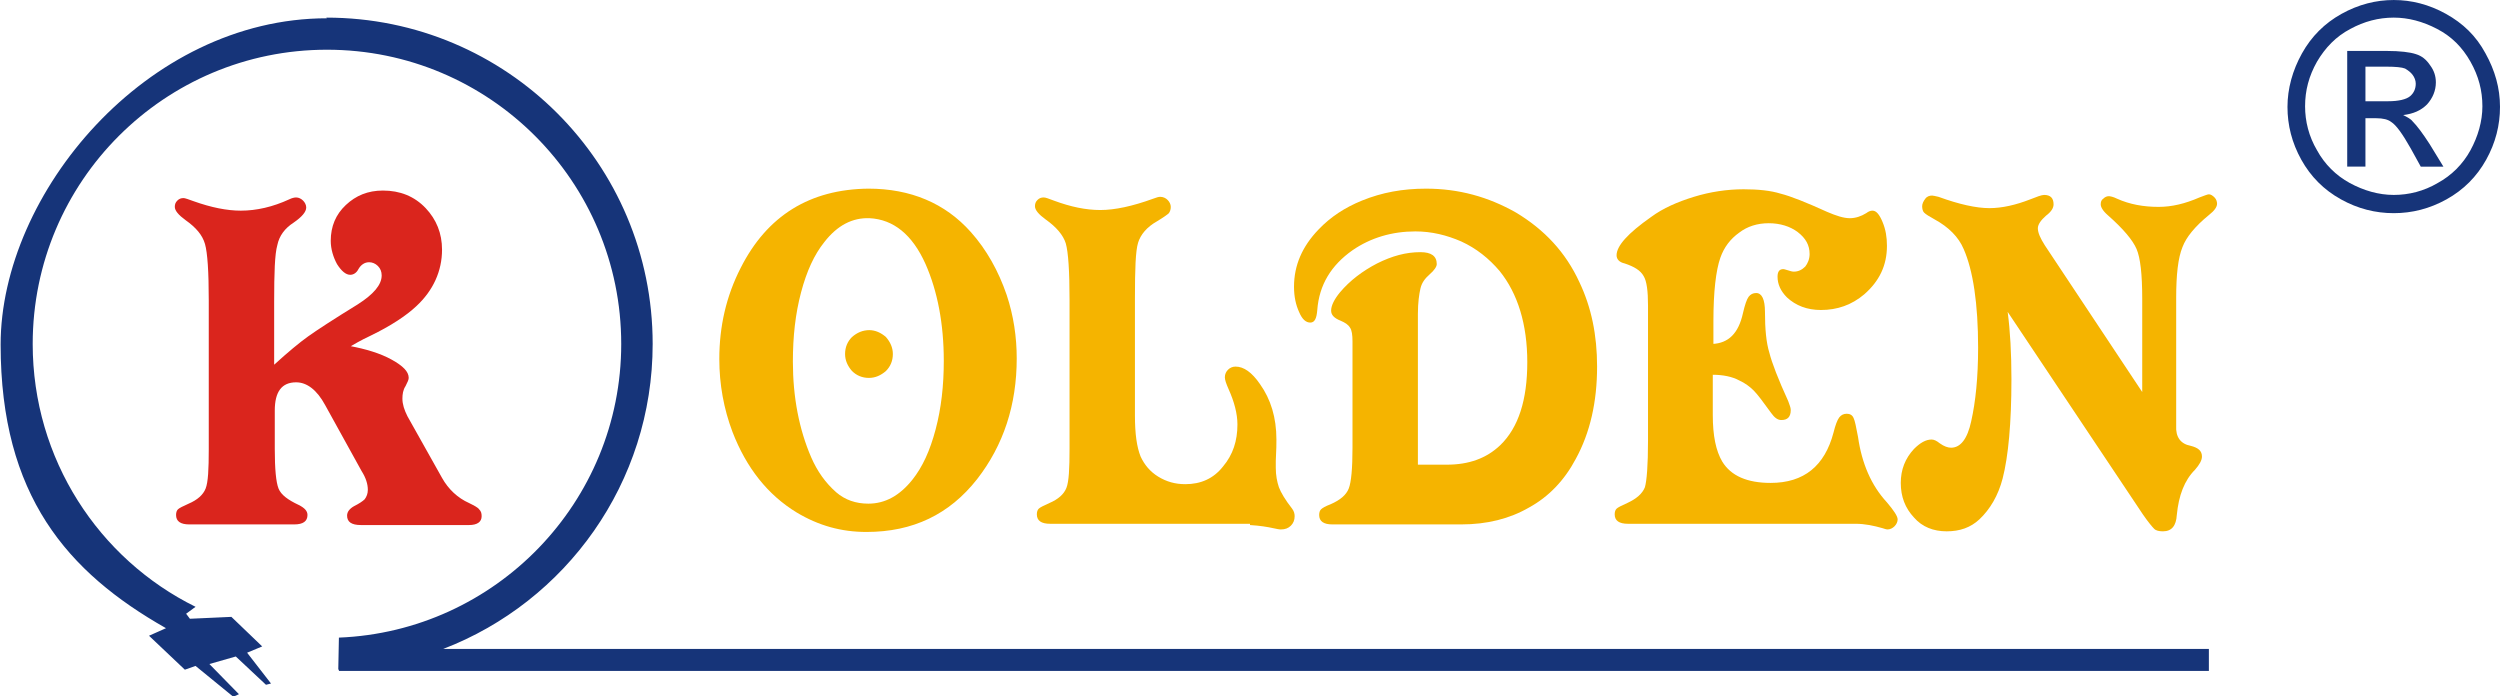
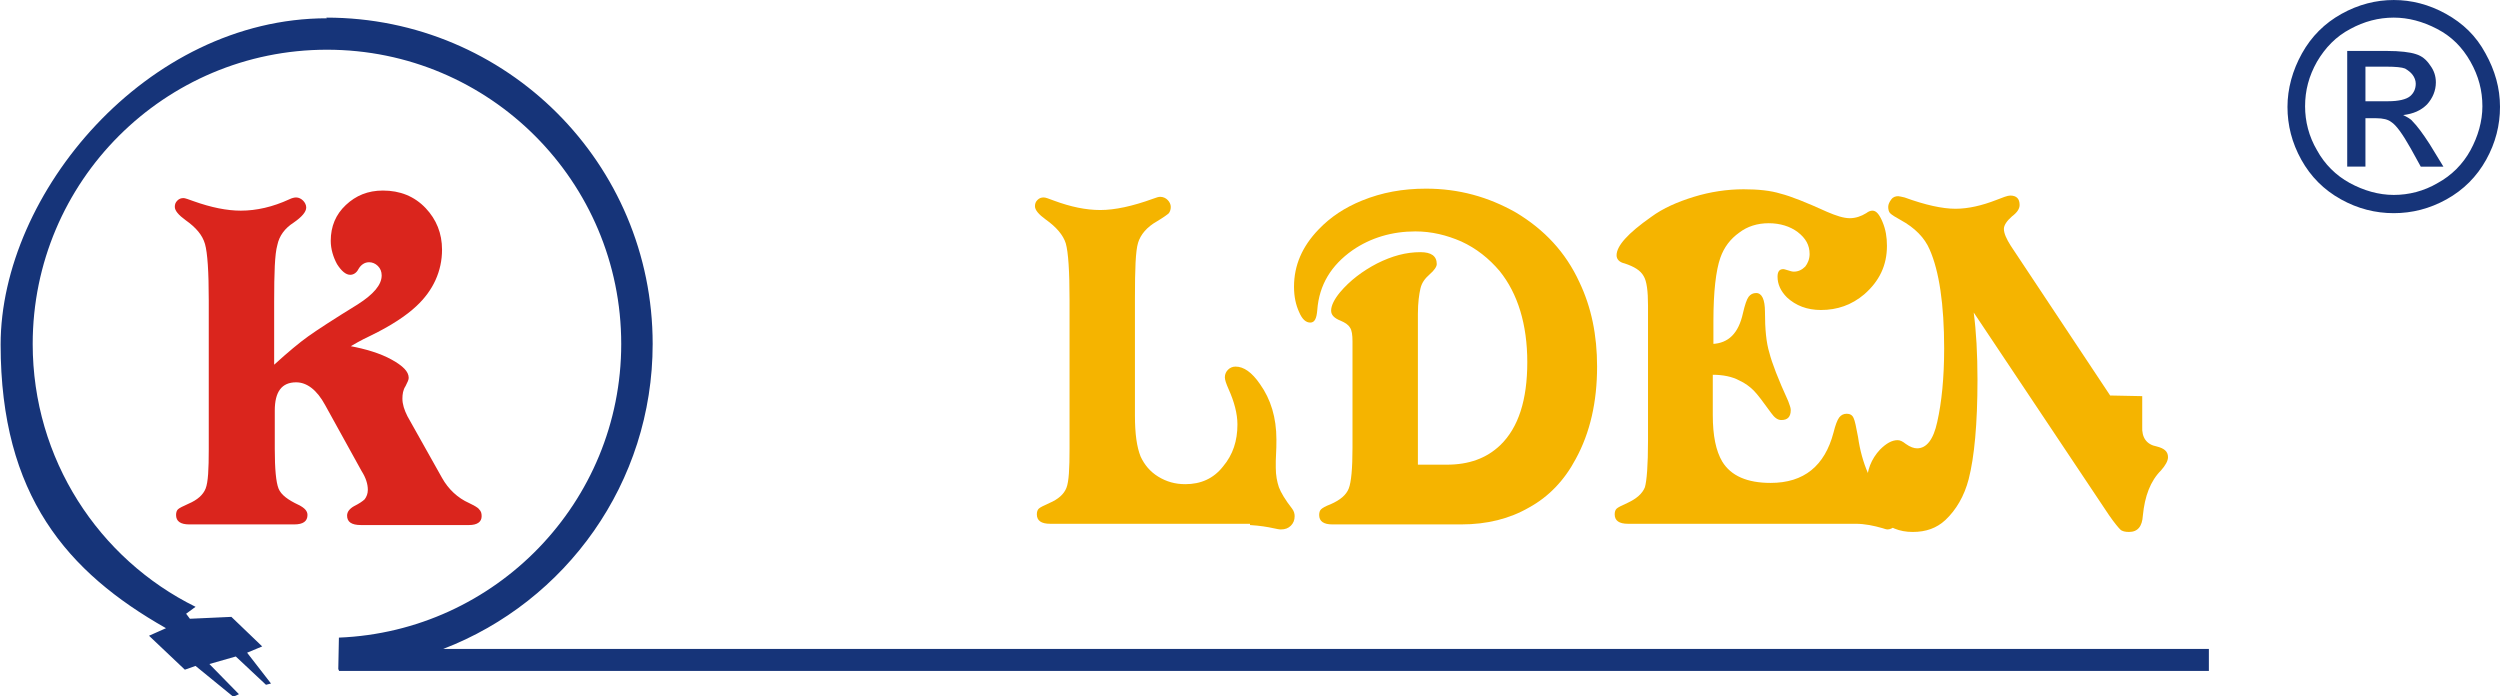
<svg xmlns="http://www.w3.org/2000/svg" xml:space="preserve" width="19.125mm" height="5.325mm" style="shape-rendering:geometricPrecision; text-rendering:geometricPrecision; image-rendering:optimizeQuality; fill-rule:evenodd; clip-rule:evenodd" viewBox="0 0 3.976 1.107">
  <defs>
    <style type="text/css">
   
    .fil2 {fill:#163479}
    .fil0 {fill:#DA251D;fill-rule:nonzero}
    .fil3 {fill:#163479;fill-rule:nonzero}
    .fil1 {fill:#F5B400;fill-rule:nonzero}
   
  </style>
  </defs>
  <g id="Capa_x0020_1">
    <g id="_204825424">
      <path id="_204827944" class="fil0" d="M0.555 0.55c0.027,0.005 0.05,0.012 0.068,0.022 0.018,0.01 0.027,0.019 0.027,0.029 0,0.003 -0.002,0.007 -0.005,0.013 -0.004,0.006 -0.005,0.013 -0.005,0.02 0,0.009 0.003,0.018 0.008,0.028l0.055 0.098c0.01,0.018 0.025,0.032 0.043,0.04 0.008,0.004 0.014,0.007 0.016,0.01 0.003,0.003 0.004,0.006 0.004,0.011 0,0.009 -0.007,0.014 -0.02,0.014l-0.172 0c-0.015,0 -0.022,-0.005 -0.022,-0.015 0,-0.006 0.004,-0.011 0.011,-0.015 0.008,-0.004 0.014,-0.008 0.017,-0.011 0.003,-0.004 0.005,-0.009 0.005,-0.015 0,-0.009 -0.003,-0.019 -0.01,-0.03l-0.058 -0.105c-0.013,-0.024 -0.029,-0.036 -0.046,-0.036 -0.023,0 -0.034,0.015 -0.034,0.045l0 0.061c0,0.032 0.002,0.053 0.006,0.063 0.004,0.01 0.015,0.018 0.032,0.026 0.01,0.005 0.014,0.01 0.014,0.016 0,0.01 -0.007,0.015 -0.021,0.015l-0.167 0c-0.014,0 -0.021,-0.005 -0.021,-0.015 0,-0.004 0.001,-0.007 0.003,-0.009 0.002,-0.002 0.008,-0.005 0.017,-0.009 0.014,-0.006 0.023,-0.014 0.027,-0.024 0.004,-0.01 0.005,-0.031 0.005,-0.062l0 -0.237c0,-0.046 -0.002,-0.076 -0.006,-0.09 -0.004,-0.014 -0.014,-0.026 -0.031,-0.038 -0.011,-0.008 -0.017,-0.015 -0.017,-0.021 0,-0.004 0.001,-0.007 0.004,-0.01 0.003,-0.003 0.006,-0.004 0.01,-0.004 0.002,0 0.008,0.002 0.016,0.005 0.028,0.01 0.053,0.015 0.075,0.015 0.025,0 0.051,-0.006 0.077,-0.018 0.004,-0.002 0.008,-0.003 0.011,-0.003 0.004,0 0.008,0.002 0.011,0.005 0.003,0.003 0.005,0.007 0.005,0.011 0,0.007 -0.007,0.015 -0.02,0.024 -0.014,0.009 -0.023,0.021 -0.026,0.036 -0.004,0.014 -0.005,0.044 -0.005,0.09l0 0.1c0.022,-0.02 0.04,-0.035 0.054,-0.045 0.014,-0.01 0.04,-0.027 0.079,-0.051 0.025,-0.016 0.038,-0.031 0.038,-0.046 0,-0.006 -0.002,-0.011 -0.006,-0.015 -0.004,-0.004 -0.009,-0.006 -0.014,-0.006 -0.007,0 -0.013,0.004 -0.017,0.011 -0.003,0.006 -0.008,0.009 -0.013,0.009 -0.007,0 -0.014,-0.006 -0.021,-0.017 -0.006,-0.011 -0.01,-0.024 -0.01,-0.037 0,-0.023 0.008,-0.042 0.024,-0.057 0.016,-0.015 0.035,-0.023 0.059,-0.023 0.027,0 0.05,0.009 0.068,0.028 0.017,0.018 0.026,0.04 0.026,0.066 0,0.034 -0.014,0.065 -0.041,0.09 -0.016,0.015 -0.04,0.031 -0.073,0.047 -0.015,0.007 -0.027,0.014 -0.035,0.019z" />
-       <path id="_204827272" class="fil1" d="M1.381 0.3c0.067,0 0.122,0.023 0.163,0.069 0.025,0.028 0.044,0.062 0.057,0.1 0.011,0.033 0.016,0.067 0.016,0.101 0,0.074 -0.021,0.138 -0.063,0.192 -0.044,0.056 -0.102,0.084 -0.176,0.084 -0.04,0 -0.076,-0.01 -0.111,-0.031 -0.046,-0.028 -0.08,-0.071 -0.102,-0.128 -0.014,-0.037 -0.021,-0.076 -0.021,-0.116 0,-0.052 0.011,-0.1 0.034,-0.145 0.042,-0.083 0.11,-0.125 0.203,-0.126zm0.002 0.047c-0.027,-0.001 -0.051,0.011 -0.072,0.038 -0.016,0.02 -0.028,0.046 -0.037,0.08 -0.009,0.034 -0.013,0.07 -0.013,0.11 0,0.057 0.01,0.108 0.029,0.152 0.01,0.023 0.023,0.041 0.04,0.056 0.014,0.012 0.031,0.018 0.051,0.018 0.027,0 0.05,-0.013 0.07,-0.038 0.016,-0.02 0.028,-0.046 0.037,-0.08 0.009,-0.034 0.013,-0.07 0.013,-0.109 0,-0.059 -0.01,-0.111 -0.029,-0.154 -0.021,-0.047 -0.051,-0.071 -0.089,-0.073zm-0.001 0.178c0.01,0 0.019,0.004 0.027,0.011 0.007,0.008 0.011,0.017 0.011,0.027 0,0.011 -0.004,0.02 -0.011,0.027 -0.008,0.007 -0.017,0.011 -0.027,0.011 -0.011,0 -0.02,-0.004 -0.027,-0.011 -0.007,-0.008 -0.011,-0.017 -0.011,-0.027 0,-0.011 0.004,-0.02 0.011,-0.027 0.008,-0.007 0.017,-0.011 0.028,-0.011z" />
      <path id="_204827888" class="fil1" d="M1.988 0.833l-0.318 0c-0.014,0 -0.021,-0.005 -0.021,-0.015 0,-0.004 0.001,-0.007 0.003,-0.009 0.002,-0.002 0.008,-0.005 0.017,-0.009 0.014,-0.006 0.023,-0.014 0.027,-0.024 0.004,-0.01 0.005,-0.031 0.005,-0.062l0 -0.237c0,-0.046 -0.002,-0.076 -0.006,-0.09 -0.004,-0.013 -0.015,-0.026 -0.032,-0.038 -0.011,-0.008 -0.017,-0.015 -0.017,-0.021 0,-0.004 0.001,-0.007 0.004,-0.01 0.003,-0.003 0.006,-0.004 0.01,-0.004 0.003,0 0.008,0.002 0.016,0.005 0.027,0.01 0.051,0.015 0.074,0.015 0.023,0 0.051,-0.006 0.084,-0.018 0.005,-0.002 0.009,-0.003 0.011,-0.003 0.005,0 0.009,0.002 0.012,0.005 0.003,0.003 0.005,0.007 0.005,0.011 0,0.004 -0.001,0.007 -0.003,0.01 -0.002,0.002 -0.009,0.007 -0.019,0.013 -0.016,0.009 -0.026,0.021 -0.03,0.034 -0.004,0.013 -0.005,0.042 -0.005,0.088l0 0.187c0,0.029 0.003,0.05 0.009,0.065 0.006,0.013 0.015,0.024 0.028,0.032 0.013,0.008 0.027,0.012 0.043,0.012 0.025,0 0.045,-0.009 0.06,-0.028 0.016,-0.019 0.023,-0.041 0.023,-0.067 0,-0.017 -0.005,-0.036 -0.014,-0.056 -0.004,-0.009 -0.006,-0.015 -0.006,-0.019 0,-0.005 0.002,-0.009 0.005,-0.012 0.003,-0.003 0.007,-0.005 0.012,-0.005 0.013,0 0.026,0.009 0.039,0.028 0.017,0.024 0.026,0.053 0.026,0.088 0,0.005 -0,0.017 -0.001,0.034 -0,0.005 -0,0.008 -0,0.011 0,0.012 0.002,0.022 0.005,0.031 0.003,0.008 0.01,0.02 0.021,0.034 0.003,0.004 0.004,0.008 0.004,0.012 0,0.006 -0.002,0.011 -0.006,0.015 -0.004,0.004 -0.009,0.006 -0.016,0.006 -0.003,0 -0.007,-0.001 -0.012,-0.002 -0.009,-0.002 -0.021,-0.004 -0.037,-0.005z" />
      <path id="_204826208" class="fil1" d="M2.255 0.739l0.046 0c0.035,0 0.063,-0.01 0.085,-0.031 0.029,-0.028 0.043,-0.072 0.043,-0.132 0,-0.06 -0.015,-0.109 -0.044,-0.145 -0.017,-0.02 -0.037,-0.036 -0.061,-0.047 -0.023,-0.01 -0.047,-0.016 -0.073,-0.016 -0.037,0 -0.071,0.01 -0.1,0.03 -0.034,0.024 -0.053,0.055 -0.056,0.095 -0.001,0.013 -0.004,0.02 -0.011,0.02 -0.007,0 -0.013,-0.005 -0.018,-0.017 -0.005,-0.011 -0.008,-0.024 -0.008,-0.04 0,-0.034 0.013,-0.064 0.039,-0.091 0.019,-0.02 0.042,-0.035 0.069,-0.046 0.032,-0.013 0.065,-0.019 0.102,-0.019 0.052,0 0.099,0.013 0.143,0.038 0.045,0.027 0.079,0.063 0.101,0.111 0.019,0.04 0.028,0.084 0.028,0.134 0,0.056 -0.011,0.105 -0.034,0.147 -0.018,0.034 -0.043,0.06 -0.074,0.077 -0.031,0.018 -0.067,0.027 -0.108,0.027l-0.205 0c-0.014,0 -0.021,-0.005 -0.021,-0.015 0,-0.004 0.001,-0.007 0.003,-0.009 0.002,-0.002 0.007,-0.005 0.015,-0.008 0.016,-0.007 0.025,-0.015 0.029,-0.025 0.004,-0.01 0.006,-0.032 0.006,-0.065l0 -0.169c0,-0.01 -0.001,-0.018 -0.004,-0.022 -0.003,-0.005 -0.008,-0.008 -0.015,-0.011 -0.01,-0.004 -0.015,-0.009 -0.015,-0.016 0,-0.008 0.005,-0.018 0.014,-0.029 0.016,-0.019 0.036,-0.034 0.059,-0.046 0.024,-0.012 0.046,-0.018 0.069,-0.018 0.017,0 0.026,0.006 0.026,0.019 0,0.004 -0.004,0.01 -0.011,0.016 -0.008,0.007 -0.013,0.014 -0.015,0.023 -0.002,0.009 -0.004,0.022 -0.004,0.04l0 0.243z" />
      <path id="_204825928" class="fil1" d="M2.723 0.547c0.026,-0.001 0.042,-0.017 0.049,-0.049 0.003,-0.013 0.006,-0.022 0.009,-0.026 0.003,-0.004 0.007,-0.006 0.012,-0.006 0.009,0 0.014,0.01 0.014,0.03 0,0.027 0.002,0.049 0.007,0.065 0.004,0.016 0.014,0.042 0.03,0.077 0.002,0.006 0.004,0.01 0.004,0.014 0,0.011 -0.005,0.016 -0.015,0.016 -0.006,0 -0.011,-0.004 -0.016,-0.011 -0.013,-0.018 -0.022,-0.03 -0.028,-0.036 -0.006,-0.006 -0.014,-0.012 -0.023,-0.016 -0.011,-0.006 -0.026,-0.009 -0.042,-0.009l0 0.064c0,0.033 0.005,0.057 0.015,0.074 0.014,0.023 0.04,0.034 0.077,0.034 0.053,0 0.086,-0.027 0.1,-0.08 0.003,-0.012 0.006,-0.02 0.009,-0.024 0.003,-0.004 0.007,-0.006 0.012,-0.006 0.005,0 0.009,0.002 0.011,0.007 0.002,0.004 0.004,0.014 0.007,0.03 0.006,0.042 0.021,0.077 0.046,0.104 0.011,0.013 0.017,0.022 0.017,0.027 0,0.004 -0.002,0.008 -0.005,0.011 -0.003,0.003 -0.007,0.005 -0.011,0.005 -0.002,0 -0.005,-0.001 -0.008,-0.002 -0.014,-0.004 -0.028,-0.007 -0.043,-0.007l-0.362 0c-0.014,0 -0.021,-0.005 -0.021,-0.015 0,-0.004 0.001,-0.007 0.003,-0.009 0.002,-0.002 0.008,-0.005 0.017,-0.009 0.015,-0.007 0.024,-0.015 0.028,-0.025 0.003,-0.01 0.005,-0.035 0.005,-0.074l0 -0.215c0,-0.023 -0.002,-0.039 -0.007,-0.047 -0.005,-0.009 -0.015,-0.015 -0.03,-0.02 -0.009,-0.002 -0.013,-0.007 -0.013,-0.013 0,-0.015 0.018,-0.035 0.055,-0.061 0.019,-0.014 0.042,-0.024 0.068,-0.032 0.026,-0.008 0.053,-0.012 0.079,-0.012 0.023,0 0.043,0.002 0.059,0.007 0.016,0.004 0.041,0.014 0.074,0.029 0.014,0.006 0.026,0.01 0.036,0.01 0.009,0 0.018,-0.003 0.026,-0.008 0.004,-0.003 0.007,-0.004 0.01,-0.004 0.006,0 0.011,0.006 0.016,0.018 0.005,0.012 0.007,0.024 0.007,0.038 0,0.031 -0.012,0.056 -0.036,0.077 -0.02,0.017 -0.043,0.025 -0.069,0.025 -0.022,0 -0.04,-0.007 -0.054,-0.02 -0.01,-0.01 -0.015,-0.021 -0.015,-0.033 0,-0.008 0.003,-0.012 0.009,-0.012 0.002,0 0.004,0.001 0.008,0.002 0.003,0.001 0.006,0.002 0.009,0.002 0.007,0 0.013,-0.003 0.018,-0.008 0.004,-0.005 0.007,-0.012 0.007,-0.02 0,-0.014 -0.006,-0.025 -0.019,-0.035 -0.012,-0.009 -0.028,-0.014 -0.046,-0.014 -0.018,0 -0.034,0.005 -0.047,0.015 -0.014,0.01 -0.024,0.023 -0.03,0.04 -0.007,0.02 -0.011,0.054 -0.011,0.101l0 0.039z" />
-       <path id="_204825816" class="fil1" d="M3.407 0.63l0 -0.155c0,-0.039 -0.003,-0.065 -0.009,-0.079 -0.006,-0.014 -0.021,-0.032 -0.046,-0.054 -0.008,-0.007 -0.011,-0.013 -0.011,-0.017 0,-0.004 0.001,-0.007 0.004,-0.009 0.003,-0.003 0.006,-0.004 0.009,-0.004 0.002,0 0.007,0.001 0.013,0.004 0.02,0.009 0.042,0.013 0.066,0.013 0.021,0 0.042,-0.005 0.065,-0.015 0.008,-0.003 0.013,-0.005 0.015,-0.005 0.003,0 0.006,0.002 0.009,0.005 0.003,0.003 0.004,0.007 0.004,0.01 0,0.005 -0.004,0.011 -0.013,0.018 -0.022,0.018 -0.036,0.035 -0.042,0.051 -0.007,0.017 -0.01,0.044 -0.01,0.081l0 0.203c-0.001,0.018 0.007,0.029 0.023,0.032 0.012,0.003 0.018,0.008 0.018,0.017 0,0.006 -0.004,0.013 -0.011,0.021 -0.017,0.017 -0.026,0.041 -0.029,0.072 -0.001,0.017 -0.008,0.026 -0.022,0.026 -0.006,0 -0.011,-0.001 -0.014,-0.004 -0.003,-0.003 -0.009,-0.01 -0.018,-0.023l-0.215 -0.322c0.004,0.03 0.006,0.066 0.006,0.107 0,0.07 -0.005,0.123 -0.014,0.158 -0.007,0.027 -0.02,0.049 -0.037,0.065 -0.014,0.013 -0.031,0.019 -0.052,0.019 -0.021,0 -0.039,-0.007 -0.052,-0.022 -0.014,-0.015 -0.021,-0.033 -0.021,-0.055 0,-0.021 0.007,-0.039 0.021,-0.054 0.01,-0.01 0.019,-0.015 0.028,-0.015 0.004,0 0.008,0.002 0.013,0.006 0.007,0.005 0.013,0.007 0.018,0.007 0.015,0 0.026,-0.014 0.032,-0.042 0.007,-0.031 0.011,-0.07 0.011,-0.117 0,-0.07 -0.008,-0.123 -0.023,-0.157 -0.008,-0.019 -0.024,-0.035 -0.046,-0.047 -0.009,-0.005 -0.014,-0.008 -0.017,-0.011 -0.002,-0.002 -0.003,-0.006 -0.003,-0.01 0,-0.004 0.002,-0.008 0.005,-0.012 0.003,-0.004 0.007,-0.005 0.011,-0.005 0.002,0 0.005,0.001 0.01,0.002 0.033,0.012 0.06,0.018 0.081,0.018 0.02,0 0.042,-0.005 0.065,-0.014 0.01,-0.004 0.018,-0.007 0.022,-0.007 0.01,0 0.015,0.005 0.015,0.015 0,0.006 -0.004,0.012 -0.012,0.018 -0.008,0.007 -0.013,0.014 -0.013,0.02 0,0.007 0.004,0.016 0.011,0.027l0.158 0.238z" />
+       <path id="_204825816" class="fil1" d="M3.407 0.63l0 -0.155l0 0.203c-0.001,0.018 0.007,0.029 0.023,0.032 0.012,0.003 0.018,0.008 0.018,0.017 0,0.006 -0.004,0.013 -0.011,0.021 -0.017,0.017 -0.026,0.041 -0.029,0.072 -0.001,0.017 -0.008,0.026 -0.022,0.026 -0.006,0 -0.011,-0.001 -0.014,-0.004 -0.003,-0.003 -0.009,-0.01 -0.018,-0.023l-0.215 -0.322c0.004,0.03 0.006,0.066 0.006,0.107 0,0.07 -0.005,0.123 -0.014,0.158 -0.007,0.027 -0.02,0.049 -0.037,0.065 -0.014,0.013 -0.031,0.019 -0.052,0.019 -0.021,0 -0.039,-0.007 -0.052,-0.022 -0.014,-0.015 -0.021,-0.033 -0.021,-0.055 0,-0.021 0.007,-0.039 0.021,-0.054 0.01,-0.01 0.019,-0.015 0.028,-0.015 0.004,0 0.008,0.002 0.013,0.006 0.007,0.005 0.013,0.007 0.018,0.007 0.015,0 0.026,-0.014 0.032,-0.042 0.007,-0.031 0.011,-0.07 0.011,-0.117 0,-0.07 -0.008,-0.123 -0.023,-0.157 -0.008,-0.019 -0.024,-0.035 -0.046,-0.047 -0.009,-0.005 -0.014,-0.008 -0.017,-0.011 -0.002,-0.002 -0.003,-0.006 -0.003,-0.01 0,-0.004 0.002,-0.008 0.005,-0.012 0.003,-0.004 0.007,-0.005 0.011,-0.005 0.002,0 0.005,0.001 0.01,0.002 0.033,0.012 0.06,0.018 0.081,0.018 0.02,0 0.042,-0.005 0.065,-0.014 0.01,-0.004 0.018,-0.007 0.022,-0.007 0.01,0 0.015,0.005 0.015,0.015 0,0.006 -0.004,0.012 -0.012,0.018 -0.008,0.007 -0.013,0.014 -0.013,0.02 0,0.007 0.004,0.016 0.011,0.027l0.158 0.238z" />
      <path id="_204825592" class="fil2" d="M0.519 0.028c0.287,0 0.519,0.232 0.519,0.519 0,0.221 -0.138,0.41 -0.333,0.485l2.808 0 0 0.035 -2.974 0 0 -0.002 -0.001 4.15772e-005 0.001 -0.051c0.249,-0.01 0.449,-0.215 0.449,-0.467 0,-0.258 -0.209,-0.468 -0.468,-0.468 -0.258,0 -0.468,0.209 -0.468,0.468 0,0.183 0.105,0.342 0.259,0.418l-0.015 0.011 0.006 0.008 0.066 -0.003 0.049 0.047 -0.024 0.01 0.038 0.049 -0.008 0.002 -0.048 -0.045 -0.042 0.012 0.047 0.048 -0.009 0.004 -0.06 -0.049 -0.017 0.006 -0.057 -0.054 0.027 -0.012c-0.157,-0.089 -0.263,-0.211 -0.263,-0.451 0,-0.24 0.232,-0.519 0.519,-0.519z" />
      <path id="_204825536" class="fil3" d="M3.807 0c0.028,0 0.056,0.007 0.083,0.022 0.027,0.015 0.048,0.035 0.063,0.063 0.015,0.027 0.023,0.055 0.023,0.085 0,0.029 -0.007,0.057 -0.022,0.084 -0.015,0.027 -0.036,0.048 -0.063,0.063 -0.027,0.015 -0.055,0.022 -0.084,0.022 -0.029,0 -0.057,-0.007 -0.084,-0.022 -0.027,-0.015 -0.048,-0.036 -0.063,-0.063 -0.015,-0.027 -0.022,-0.055 -0.022,-0.084 0,-0.029 0.008,-0.058 0.023,-0.085 0.015,-0.027 0.036,-0.048 0.063,-0.063 0.027,-0.015 0.055,-0.022 0.083,-0.022zm0 0.028c-0.024,0 -0.047,0.006 -0.069,0.018 -0.023,0.012 -0.04,0.03 -0.053,0.052 -0.013,0.023 -0.019,0.046 -0.019,0.071 0,0.024 0.006,0.048 0.019,0.07 0.012,0.022 0.03,0.04 0.052,0.052 0.022,0.012 0.046,0.019 0.07,0.019 0.024,0 0.048,-0.006 0.07,-0.019 0.022,-0.012 0.04,-0.03 0.052,-0.052 0.012,-0.022 0.019,-0.046 0.019,-0.07 0,-0.025 -0.006,-0.048 -0.019,-0.071 -0.013,-0.023 -0.03,-0.04 -0.053,-0.052 -0.023,-0.012 -0.046,-0.018 -0.069,-0.018zm-0.074 0.235l0 -0.182 0.063 0c0.021,0 0.037,0.002 0.046,0.005 0.01,0.003 0.017,0.009 0.023,0.018 0.006,0.008 0.009,0.017 0.009,0.027 0,0.013 -0.005,0.025 -0.014,0.035 -0.01,0.01 -0.022,0.015 -0.038,0.017 0.006,0.003 0.012,0.006 0.015,0.01 0.007,0.007 0.016,0.019 0.027,0.036l0.022 0.036 -0.036 0 -0.016 -0.029c-0.013,-0.023 -0.023,-0.037 -0.031,-0.042 -0.005,-0.004 -0.013,-0.006 -0.024,-0.006l-0.017 0 0 0.077 -0.029 0zm0.029 -0.102l0.036 0c0.017,0 0.029,-0.003 0.035,-0.008 0.006,-0.005 0.009,-0.012 0.009,-0.02 0,-0.005 -0.002,-0.01 -0.005,-0.014 -0.003,-0.004 -0.007,-0.007 -0.012,-0.01 -0.005,-0.002 -0.015,-0.003 -0.03,-0.003l-0.033 0 0 0.055z" />
    </g>
  </g>
</svg>